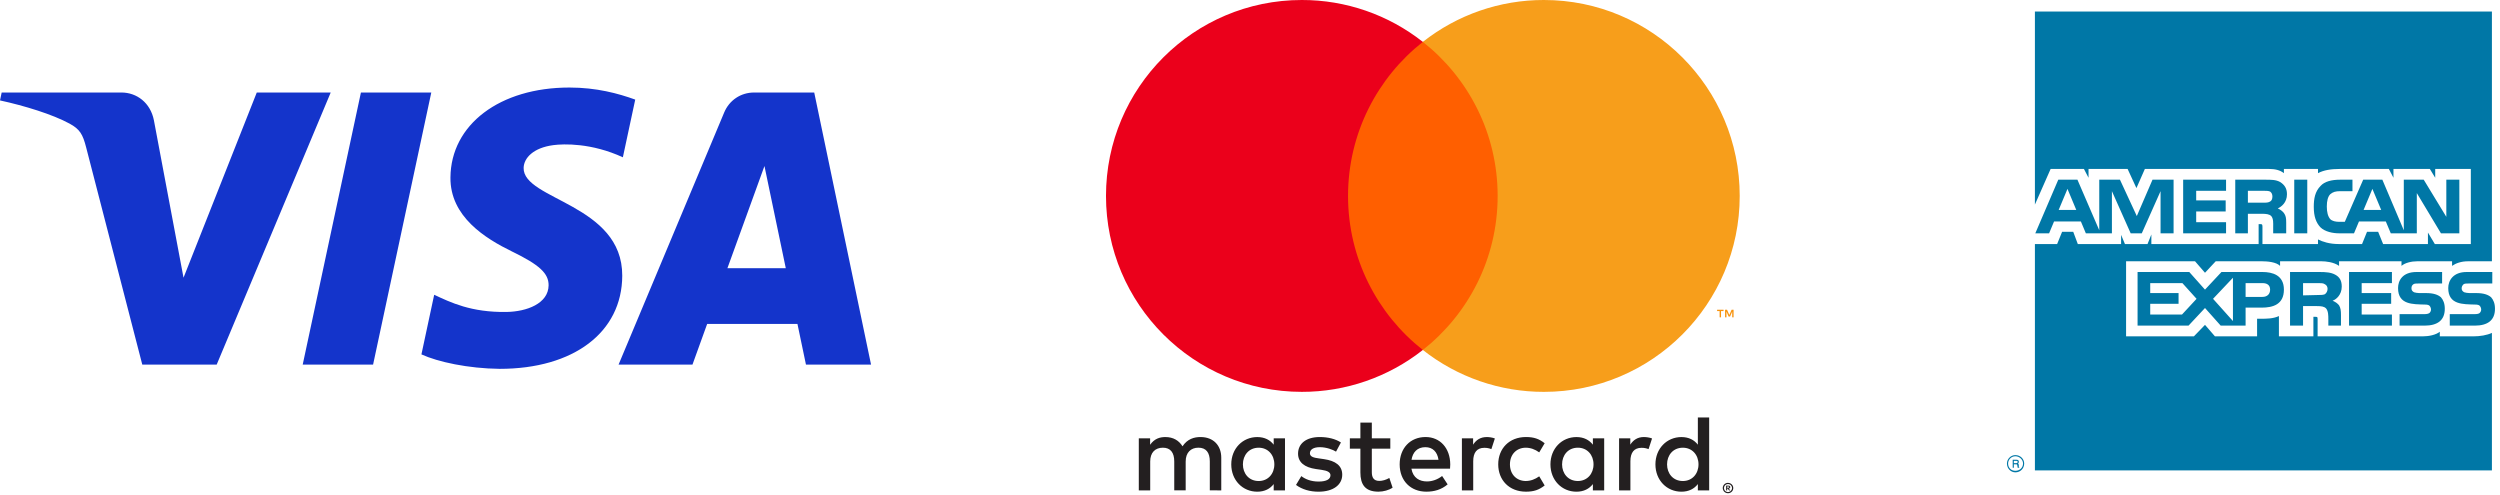
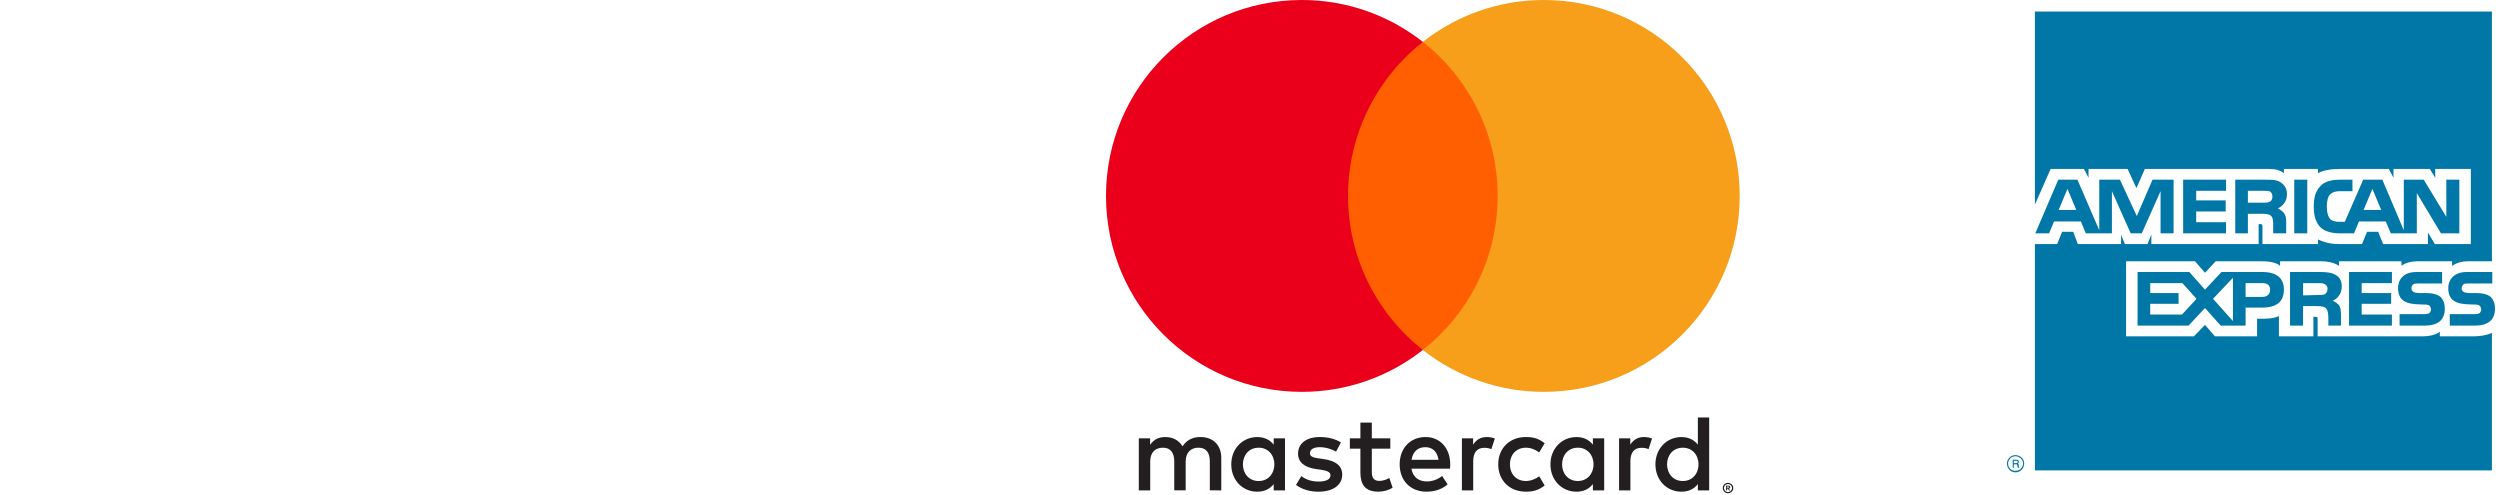
<svg xmlns="http://www.w3.org/2000/svg" width="217" height="43" viewBox="0 0 217 43" fill="none">
  <path fill-rule="evenodd" clip-rule="evenodd" d="M175.267 40.601H175.134C175.134 40.534 175.101 40.434 175.101 40.401C175.101 40.368 175.101 40.302 175.001 40.302H174.802V40.601H174.702V39.903H175.001C175.134 39.903 175.234 39.936 175.234 40.069C175.234 40.168 175.201 40.202 175.167 40.235C175.201 40.268 175.234 40.301 175.234 40.368V40.501C175.234 40.534 175.234 40.534 175.267 40.534V40.601ZM175.134 40.102C175.134 40.002 175.068 40.002 175.034 40.002H174.802V40.202H175.001C175.068 40.202 175.134 40.168 175.134 40.102V40.102ZM175.699 40.235C175.699 39.836 175.367 39.503 174.935 39.503C174.536 39.503 174.203 39.836 174.203 40.235C174.203 40.667 174.536 41 174.935 41C175.367 41 175.699 40.667 175.699 40.235ZM175.6 40.235C175.6 40.601 175.301 40.867 174.935 40.867C174.569 40.867 174.303 40.601 174.303 40.235C174.303 39.903 174.569 39.603 174.935 39.603C175.3 39.603 175.6 39.903 175.6 40.235ZM216.564 26.802C216.564 27.8 215.932 28.265 214.801 28.265H212.64V27.267H214.801C215.001 27.267 215.167 27.234 215.234 27.168C215.3 27.101 215.367 27.001 215.367 26.869C215.367 26.735 215.3 26.602 215.234 26.536C215.167 26.469 215.034 26.436 214.835 26.436C213.804 26.403 212.507 26.469 212.507 25.006C212.507 24.341 212.939 23.61 214.103 23.61H216.331V24.607H214.269C214.07 24.607 213.937 24.607 213.837 24.674C213.737 24.773 213.671 24.873 213.671 25.04C213.671 25.206 213.771 25.306 213.904 25.372C214.037 25.405 214.17 25.439 214.336 25.439H214.934C215.566 25.439 215.965 25.572 216.231 25.805C216.43 26.037 216.564 26.337 216.564 26.802V26.802ZM211.875 25.805C211.609 25.572 211.21 25.439 210.578 25.439H209.98C209.814 25.439 209.681 25.405 209.548 25.372C209.415 25.306 209.315 25.206 209.315 25.04C209.315 24.873 209.348 24.773 209.481 24.674C209.581 24.607 209.714 24.607 209.914 24.607H211.975V23.61H209.747C208.55 23.61 208.151 24.341 208.151 25.006C208.151 26.469 209.448 26.403 210.479 26.436C210.678 26.436 210.811 26.469 210.878 26.536C210.944 26.602 211.011 26.735 211.011 26.869C211.011 27.001 210.944 27.101 210.878 27.168C210.778 27.234 210.645 27.267 210.445 27.267H208.284V28.265H210.445C211.576 28.265 212.208 27.8 212.208 26.802C212.208 26.337 212.075 26.037 211.875 25.805V25.805ZM207.619 27.301H204.993V26.37H207.553V25.439H204.993V24.574H207.619V23.61H203.896V28.265H207.619V27.301ZM202.698 23.843C202.332 23.643 201.9 23.61 201.335 23.61H198.775V28.265H199.905V26.569H201.102C201.501 26.569 201.734 26.603 201.901 26.769C202.1 27.001 202.1 27.4 202.1 27.7V28.265H203.197V27.367C203.197 26.935 203.164 26.735 203.031 26.503C202.931 26.369 202.732 26.203 202.466 26.103C202.765 26.004 203.264 25.605 203.264 24.873C203.264 24.341 203.064 24.042 202.698 23.843V23.843ZM196.381 23.61H192.823L191.393 25.14L190.03 23.61H185.541V28.265H189.964L191.394 26.735L192.757 28.265H194.918V26.702H196.315C197.279 26.702 198.243 26.436 198.243 25.14C198.243 23.876 197.246 23.61 196.381 23.61ZM201.8 25.539C201.634 25.605 201.468 25.605 201.269 25.605L199.905 25.639V24.574H201.269C201.468 24.574 201.668 24.574 201.8 24.674C201.934 24.741 202.033 24.873 202.033 25.073C202.033 25.273 201.934 25.439 201.8 25.539V25.539ZM196.381 25.771H194.918V24.574H196.381C196.78 24.574 197.046 24.741 197.046 25.14C197.046 25.539 196.78 25.771 196.381 25.771ZM192.092 25.937L193.82 24.109V27.866L192.092 25.937ZM189.398 27.301H186.639V26.37H189.099V25.439H186.639V24.574H189.432L190.662 25.938L189.398 27.301V27.301ZM213.471 20.252H211.875L209.78 16.76V20.252H207.52L207.087 19.221H204.76L204.328 20.252H203.031C202.499 20.252 201.8 20.119 201.402 19.72C201.036 19.321 200.836 18.789 200.836 17.957C200.836 17.259 200.936 16.627 201.435 16.129C201.767 15.763 202.366 15.597 203.13 15.597H204.194V16.594H203.13C202.732 16.594 202.499 16.661 202.266 16.86C202.066 17.06 201.967 17.426 201.967 17.924C201.967 18.423 202.066 18.789 202.266 19.022C202.432 19.188 202.732 19.254 203.03 19.254H203.529L205.125 15.597H206.788L208.65 19.986V15.597H210.379L212.341 18.822V15.597H213.471V20.252H213.471V20.252ZM200.271 15.597H199.141V20.252H200.271V15.597V15.597ZM197.91 15.796C197.544 15.597 197.146 15.597 196.581 15.597H194.02V20.252H195.117V18.556H196.314C196.713 18.556 196.979 18.589 197.145 18.755C197.345 18.988 197.312 19.387 197.312 19.653V20.252H198.442V19.321C198.442 18.922 198.409 18.722 198.243 18.489C198.143 18.356 197.943 18.19 197.711 18.09C198.01 17.957 198.509 17.592 198.509 16.86C198.509 16.328 198.276 16.029 197.91 15.796ZM193.222 19.288H190.629V18.357H193.189V17.392H190.629V16.561H193.222V15.597H189.498V20.252H193.222V19.288ZM188.667 15.597H186.838L185.475 18.755L184.012 15.597H182.216V19.986L180.321 15.597H178.659L176.664 20.252H177.861L178.293 19.221H180.62L181.052 20.252H183.314V16.594L184.943 20.252H185.907L187.536 16.594V20.252H188.667V15.597H188.667ZM206.689 18.224L205.924 16.395L205.159 18.224H206.689ZM197.046 17.492C196.88 17.592 196.714 17.592 196.481 17.592H195.117V16.561H196.48C196.68 16.561 196.912 16.561 197.046 16.628C197.179 16.728 197.245 16.861 197.245 17.06C197.245 17.259 197.179 17.425 197.046 17.492V17.492ZM178.692 18.224L179.457 16.395L180.221 18.224H178.692V18.224ZM216.298 1H176.63V17.758L177.994 14.666H180.886L181.285 15.431V14.666H184.677L185.442 16.328L186.173 14.666H196.979C197.478 14.666 197.91 14.766 198.243 15.031V14.666H201.202V15.031C201.7 14.765 202.332 14.666 203.064 14.666H207.353L207.752 15.431V14.666H210.911L211.377 15.431V14.666H214.468V21.183H211.343L210.745 20.185V21.183H206.855L206.422 20.119H205.458L205.026 21.183H202.998C202.2 21.183 201.601 20.983 201.202 20.784V21.183H196.381V19.686C196.381 19.487 196.348 19.454 196.215 19.454H196.049V21.183H186.738V20.351L186.406 21.183H184.444L184.112 20.384V21.183H180.354L179.956 20.119H178.991L178.559 21.183H176.63V40.833H216.298V28.896C215.865 29.096 215.267 29.196 214.668 29.196H211.775V28.797C211.443 29.063 210.844 29.196 210.279 29.196H201.169V27.7C201.169 27.5 201.136 27.5 200.969 27.5H200.803V29.196H197.81V27.434C197.312 27.666 196.747 27.666 196.248 27.666H195.915V29.196H192.258L191.394 28.198L190.429 29.196H184.544V22.679H190.529L191.393 23.676L192.324 22.679H196.348C196.813 22.679 197.578 22.745 197.91 23.078V22.679H201.501C201.867 22.679 202.566 22.745 203.031 23.078V22.679H208.45V23.078C208.75 22.812 209.315 22.679 209.814 22.679H212.839V23.078C213.172 22.845 213.637 22.679 214.236 22.679H216.298V1V1Z" fill="#0077A6" />
  <g clip-path="url(#clip0_4771_36043)">
    <path d="M28.706 8.03L18.808 31.647H12.35L7.479 12.799C7.183 11.638 6.926 11.213 6.027 10.724C4.558 9.927 2.134 9.18 0 8.716L0.145 8.03H10.54C11.866 8.03 13.057 8.912 13.358 10.438L15.93 24.104L22.288 8.03H28.706ZM54.011 23.936C54.037 17.703 45.391 17.359 45.451 14.575C45.469 13.727 46.276 12.826 48.042 12.596C48.918 12.482 51.33 12.394 54.065 13.653L55.138 8.645C53.668 8.112 51.777 7.598 49.424 7.598C43.385 7.598 39.135 10.808 39.099 15.405C39.06 18.805 42.133 20.702 44.447 21.832C46.829 22.989 47.628 23.732 47.619 24.767C47.602 26.351 45.719 27.051 43.96 27.078C40.89 27.126 39.108 26.247 37.687 25.587L36.58 30.761C38.008 31.416 40.642 31.987 43.374 32.016C49.792 32.016 53.991 28.846 54.011 23.936M69.957 31.647H75.607L70.675 8.03H65.46C64.287 8.03 63.298 8.713 62.86 9.762L53.692 31.647H60.107L61.381 28.119H69.219L69.957 31.647L69.957 31.647ZM63.14 23.279L66.355 14.411L68.206 23.279H63.14H63.14ZM37.436 8.03L32.384 31.647H26.275L31.328 8.03H37.436V8.03Z" fill="#1434CB" />
  </g>
  <g clip-path="url(#clip1_4771_36043)">
    <path d="M149.916 42.227V42.337H150.019C150.038 42.338 150.057 42.333 150.074 42.323C150.08 42.319 150.086 42.312 150.089 42.305C150.093 42.298 150.095 42.289 150.094 42.281C150.095 42.273 150.093 42.265 150.089 42.258C150.086 42.251 150.08 42.245 150.074 42.24C150.057 42.23 150.038 42.225 150.019 42.226H149.916V42.227ZM150.02 42.15C150.064 42.147 150.107 42.16 150.143 42.185C150.157 42.197 150.169 42.212 150.176 42.229C150.184 42.246 150.187 42.264 150.186 42.283C150.187 42.299 150.184 42.315 150.178 42.329C150.172 42.344 150.163 42.357 150.151 42.368C150.124 42.392 150.089 42.407 150.053 42.409L150.19 42.566H150.085L149.958 42.41H149.917V42.566H149.829V42.15H150.021L150.02 42.15ZM149.992 42.71C150.039 42.71 150.085 42.701 150.127 42.682C150.168 42.664 150.206 42.639 150.237 42.608C150.269 42.576 150.294 42.539 150.312 42.498C150.348 42.41 150.348 42.312 150.312 42.225C150.294 42.184 150.269 42.147 150.237 42.115C150.206 42.084 150.168 42.058 150.127 42.041C150.084 42.023 150.038 42.014 149.992 42.015C149.945 42.014 149.898 42.023 149.855 42.041C149.813 42.058 149.775 42.083 149.742 42.115C149.694 42.165 149.661 42.228 149.648 42.297C149.635 42.365 149.642 42.436 149.669 42.5C149.686 42.542 149.71 42.579 149.742 42.61C149.775 42.642 149.813 42.668 149.855 42.685C149.898 42.703 149.945 42.713 149.992 42.712M149.992 41.915C150.113 41.914 150.229 41.962 150.315 42.047C150.357 42.087 150.39 42.136 150.413 42.19C150.436 42.245 150.448 42.304 150.448 42.364C150.448 42.423 150.436 42.483 150.413 42.538C150.389 42.591 150.356 42.639 150.315 42.68C150.273 42.721 150.224 42.753 150.17 42.776C150.114 42.8 150.053 42.813 149.992 42.812C149.93 42.813 149.869 42.801 149.812 42.776C149.757 42.754 149.708 42.721 149.666 42.68C149.625 42.638 149.592 42.588 149.57 42.533C149.546 42.478 149.534 42.419 149.534 42.359C149.534 42.299 149.546 42.24 149.57 42.185C149.592 42.131 149.626 42.083 149.667 42.042C149.709 42 149.758 41.968 149.813 41.946C149.87 41.922 149.932 41.91 149.994 41.91M107.884 40.307C107.884 39.513 108.404 38.861 109.253 38.861C110.065 38.861 110.613 39.485 110.613 40.307C110.613 41.129 110.065 41.753 109.253 41.753C108.404 41.753 107.884 41.101 107.884 40.307M111.538 40.307V38.048H110.557V38.599C110.246 38.192 109.773 37.937 109.131 37.937C107.866 37.937 106.874 38.93 106.874 40.308C106.874 41.687 107.866 42.679 109.131 42.679C109.773 42.679 110.246 42.424 110.557 42.018V42.566H111.537V40.307H111.538ZM144.701 40.307C144.701 39.513 145.221 38.861 146.071 38.861C146.883 38.861 147.43 39.485 147.43 40.307C147.43 41.129 146.883 41.753 146.071 41.753C145.221 41.753 144.701 41.101 144.701 40.307ZM148.356 40.307V36.235H147.374V38.599C147.063 38.192 146.591 37.937 145.949 37.937C144.684 37.937 143.691 38.93 143.691 40.308C143.691 41.687 144.683 42.679 145.949 42.679C146.591 42.679 147.063 42.424 147.374 42.018V42.566H148.356V40.307ZM123.72 38.815C124.352 38.815 124.758 39.212 124.862 39.91H122.52C122.625 39.258 123.021 38.815 123.72 38.815M123.74 37.934C122.417 37.934 121.491 38.897 121.491 40.306C121.491 41.742 122.454 42.677 123.805 42.677C124.485 42.677 125.108 42.507 125.655 42.044L125.175 41.316C124.796 41.619 124.314 41.789 123.861 41.789C123.229 41.789 122.653 41.496 122.511 40.683H125.863C125.872 40.561 125.882 40.438 125.882 40.306C125.872 38.898 125.002 37.934 123.739 37.934M135.589 40.306C135.589 39.512 136.109 38.86 136.958 38.86C137.77 38.86 138.318 39.484 138.318 40.306C138.318 41.127 137.77 41.751 136.958 41.751C136.109 41.751 135.588 41.099 135.588 40.306M139.243 40.306V38.048H138.262V38.599C137.949 38.192 137.478 37.937 136.836 37.937C135.571 37.937 134.578 38.93 134.578 40.308C134.578 41.687 135.571 42.679 136.836 42.679C137.478 42.679 137.949 42.424 138.262 42.018V42.566H139.243V40.307L139.243 40.306ZM130.046 40.306C130.046 41.675 130.999 42.677 132.454 42.677C133.134 42.677 133.587 42.525 134.077 42.138L133.605 41.345C133.237 41.609 132.85 41.751 132.423 41.751C131.639 41.742 131.063 41.175 131.063 40.306C131.063 39.436 131.639 38.87 132.423 38.86C132.849 38.86 133.236 39.001 133.605 39.266L134.077 38.473C133.586 38.086 133.133 37.934 132.454 37.934C130.999 37.934 130.046 38.935 130.046 40.306M142.699 37.934C142.133 37.934 141.764 38.199 141.509 38.596V38.048H140.536V42.564H141.519V40.033C141.519 39.285 141.84 38.87 142.481 38.87C142.691 38.867 142.9 38.906 143.095 38.984L143.398 38.058C143.18 37.973 142.897 37.935 142.698 37.935M116.391 38.407C115.919 38.096 115.268 37.935 114.55 37.935C113.407 37.935 112.671 38.483 112.671 39.38C112.671 40.117 113.219 40.571 114.228 40.713L114.692 40.779C115.23 40.854 115.484 40.996 115.484 41.251C115.484 41.6 115.126 41.799 114.455 41.799C113.775 41.799 113.285 41.582 112.954 41.327L112.493 42.093C113.031 42.489 113.711 42.679 114.447 42.679C115.75 42.679 116.506 42.065 116.506 41.205C116.506 40.411 115.911 39.996 114.929 39.854L114.466 39.787C114.041 39.732 113.701 39.647 113.701 39.344C113.701 39.014 114.022 38.815 114.56 38.815C115.136 38.815 115.694 39.032 115.968 39.202L116.392 38.408L116.391 38.407ZM129.055 37.936C128.489 37.936 128.12 38.201 127.866 38.597V38.048H126.893V42.564H127.875V40.033C127.875 39.285 128.196 38.87 128.837 38.87C129.047 38.867 129.256 38.906 129.451 38.984L129.754 38.058C129.536 37.973 129.253 37.935 129.054 37.935M120.679 38.048H119.074V36.679H118.082V38.048H117.167V38.946H118.082V41.006C118.082 42.053 118.489 42.677 119.65 42.677C120.076 42.677 120.566 42.545 120.878 42.328L120.594 41.487C120.301 41.657 119.98 41.743 119.725 41.743C119.235 41.743 119.074 41.44 119.074 40.987V38.947H120.679V38.048ZM106.006 42.565V39.731C106.006 38.664 105.326 37.946 104.23 37.936C103.654 37.926 103.06 38.106 102.643 38.739C102.332 38.239 101.842 37.936 101.152 37.936C100.67 37.936 100.199 38.078 99.83 38.607V38.048H98.848V42.564H99.838V40.06C99.838 39.276 100.272 38.86 100.943 38.86C101.595 38.86 101.925 39.285 101.925 40.05V42.563H102.917V40.059C102.917 39.276 103.37 38.859 104.021 38.859C104.691 38.859 105.011 39.284 105.011 40.05V42.562L106.006 42.565Z" fill="#231F20" />
-     <path d="M150.475 27.545V26.885H150.304L150.105 27.338L149.907 26.885H149.735V27.545H149.857V27.048L150.043 27.477H150.169L150.355 27.047V27.545H150.476H150.475ZM149.385 27.545V26.998H149.605V26.886H149.043V26.998H149.263V27.545H149.384H149.385Z" fill="#F79410" />
    <path d="M130.941 30.377H116.067V3.636H130.941L130.941 30.377Z" fill="#FF5F00" />
    <path d="M117.01 17.007C117.01 11.582 119.549 6.75 123.502 3.636C120.51 1.275 116.808 -0.006 112.997 -0C103.61 -0 96 7.614 96 17.007C96 26.399 103.61 34.013 112.997 34.013C116.808 34.019 120.51 32.738 123.502 30.377C119.549 27.264 117.01 22.431 117.01 17.007Z" fill="#EB001B" />
    <path d="M151.007 17.007C151.007 26.399 143.397 34.014 134.009 34.014C130.198 34.019 126.496 32.738 123.503 30.377C127.457 27.263 129.996 22.431 129.996 17.007C129.996 11.582 127.457 6.75 123.503 3.636C126.496 1.276 130.198 -0.006 134.009 -1.26655e-05C143.397 -1.26655e-05 151.007 7.614 151.007 17.007" fill="#F79E1B" />
  </g>
  <defs>
    <clipPath id="clip0_4771_36043">
-       <rect width="75.607" height="24.418" fill="white" transform="translate(0 7.598)" />
-     </clipPath>
+       </clipPath>
    <clipPath id="clip1_4771_36043">
      <rect width="55" height="42.808" fill="white" transform="translate(96)" />
    </clipPath>
  </defs>
</svg>